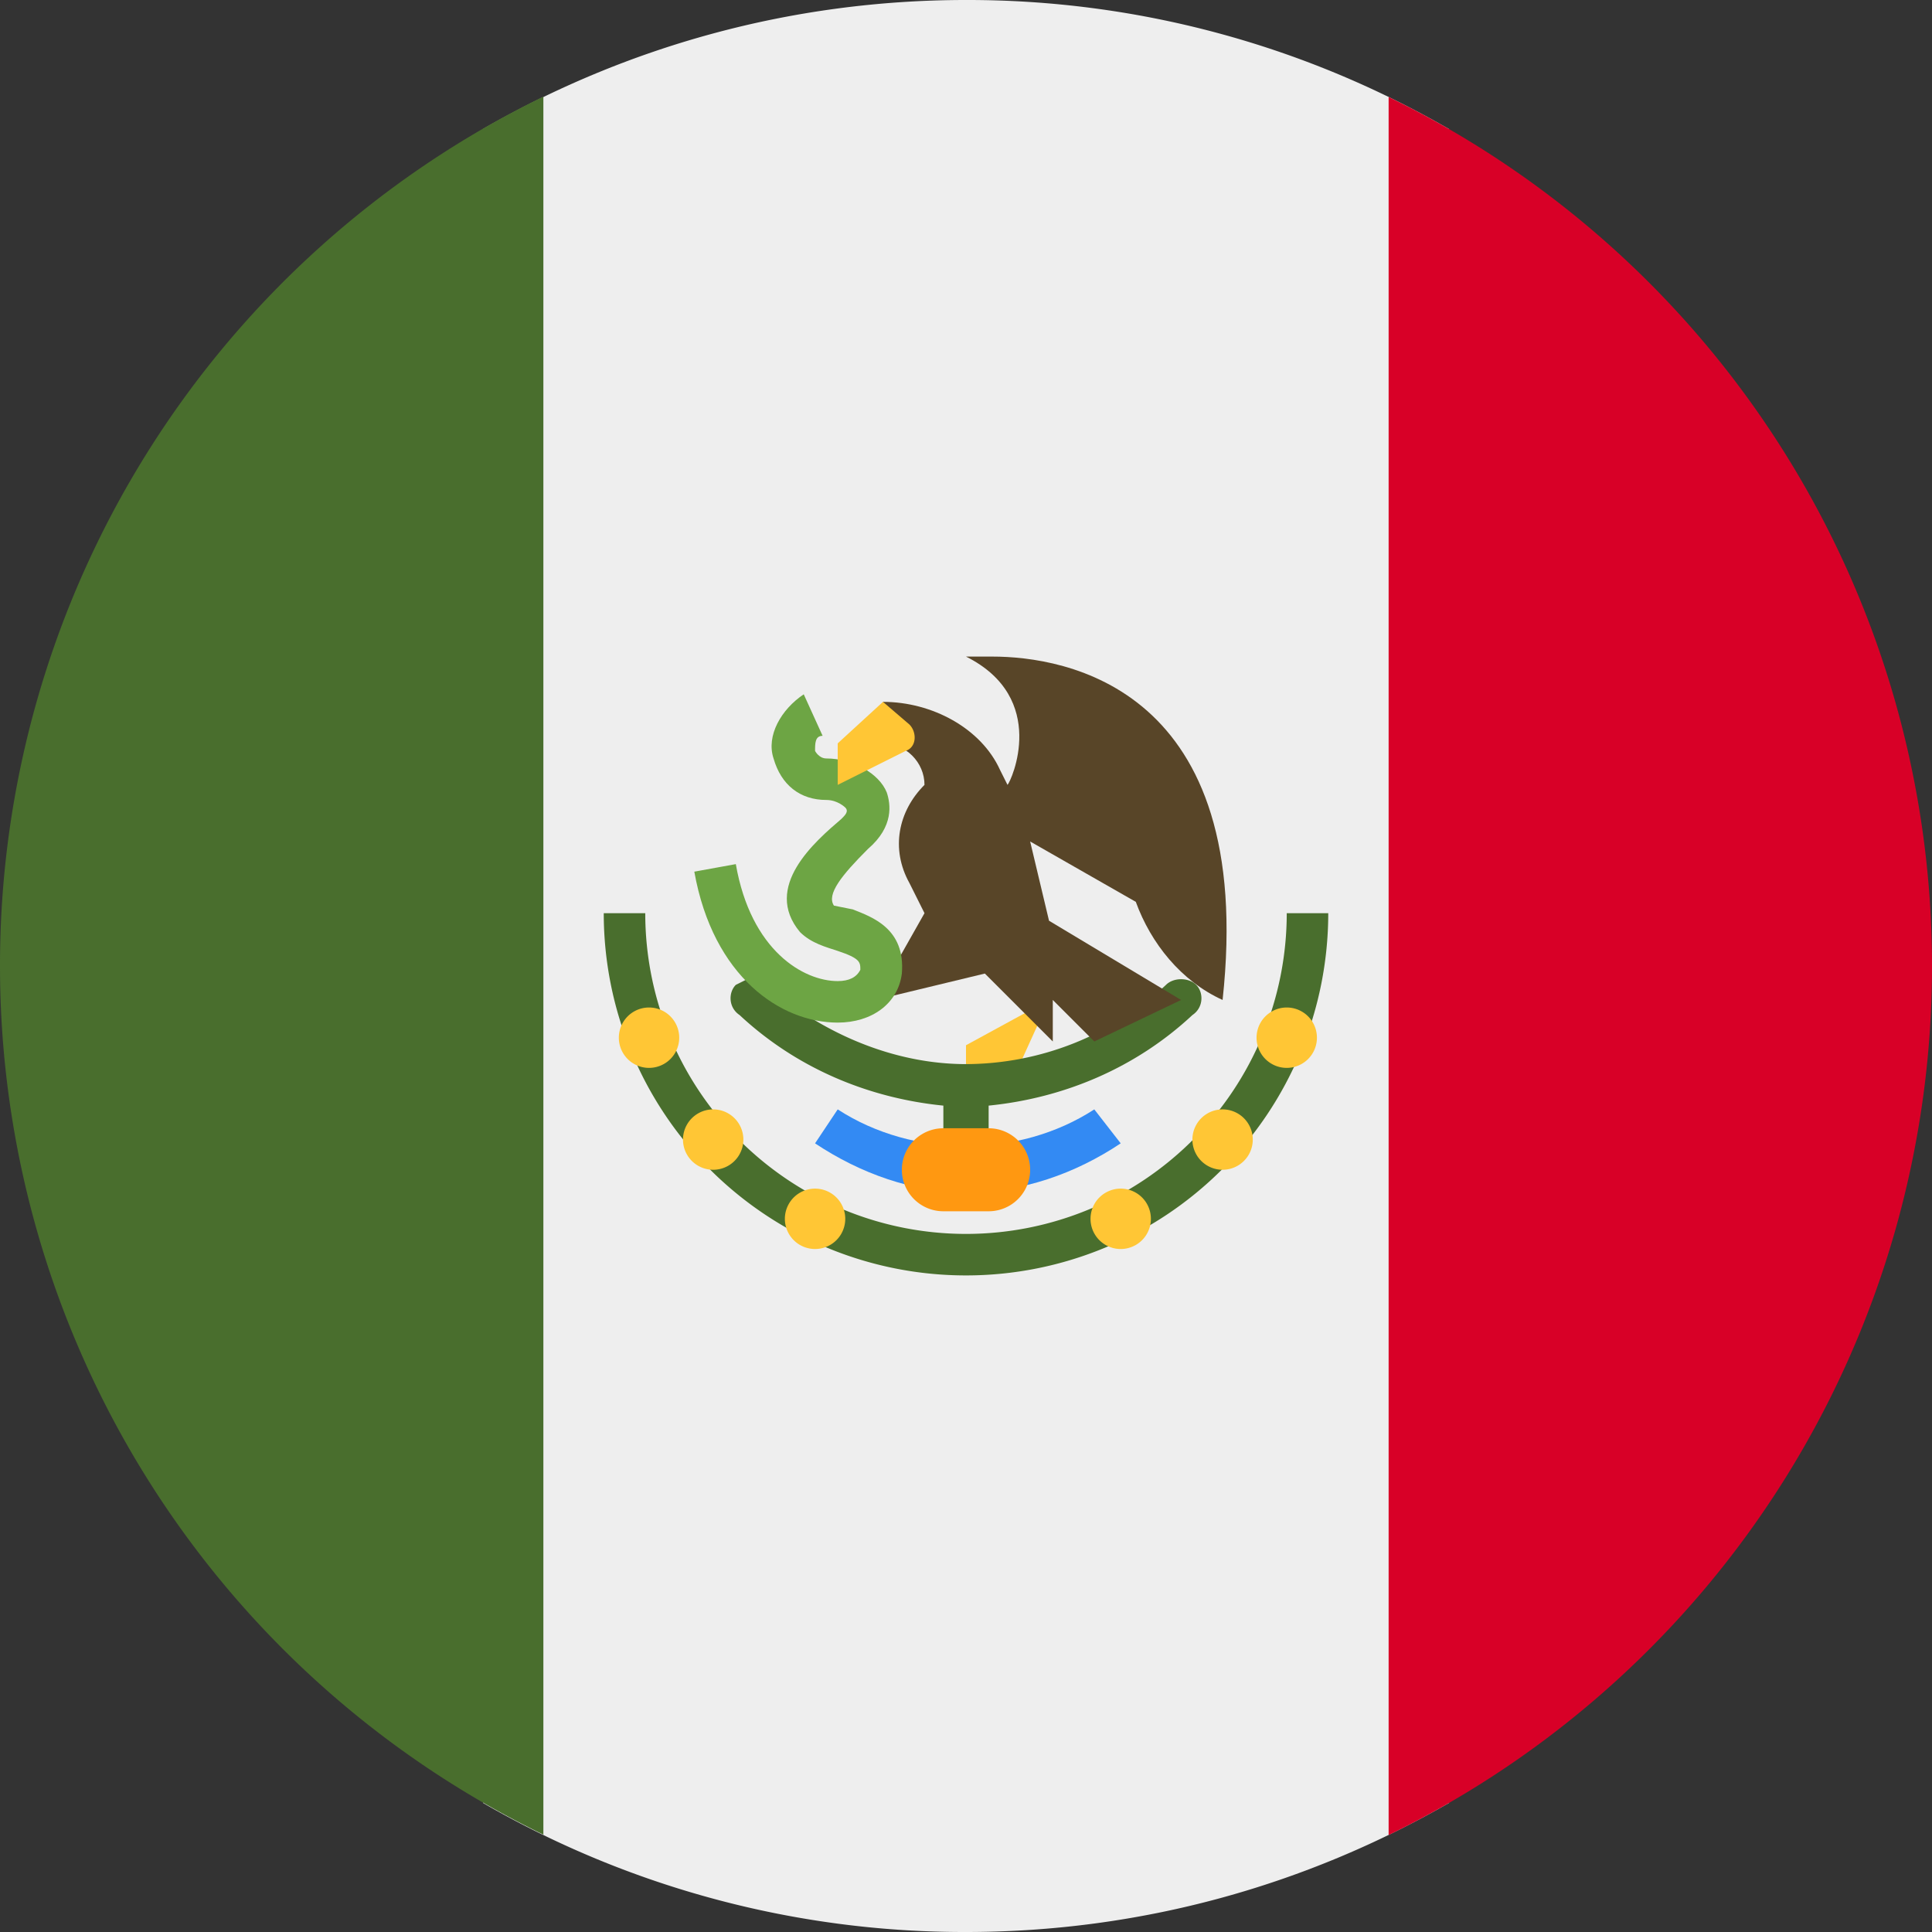
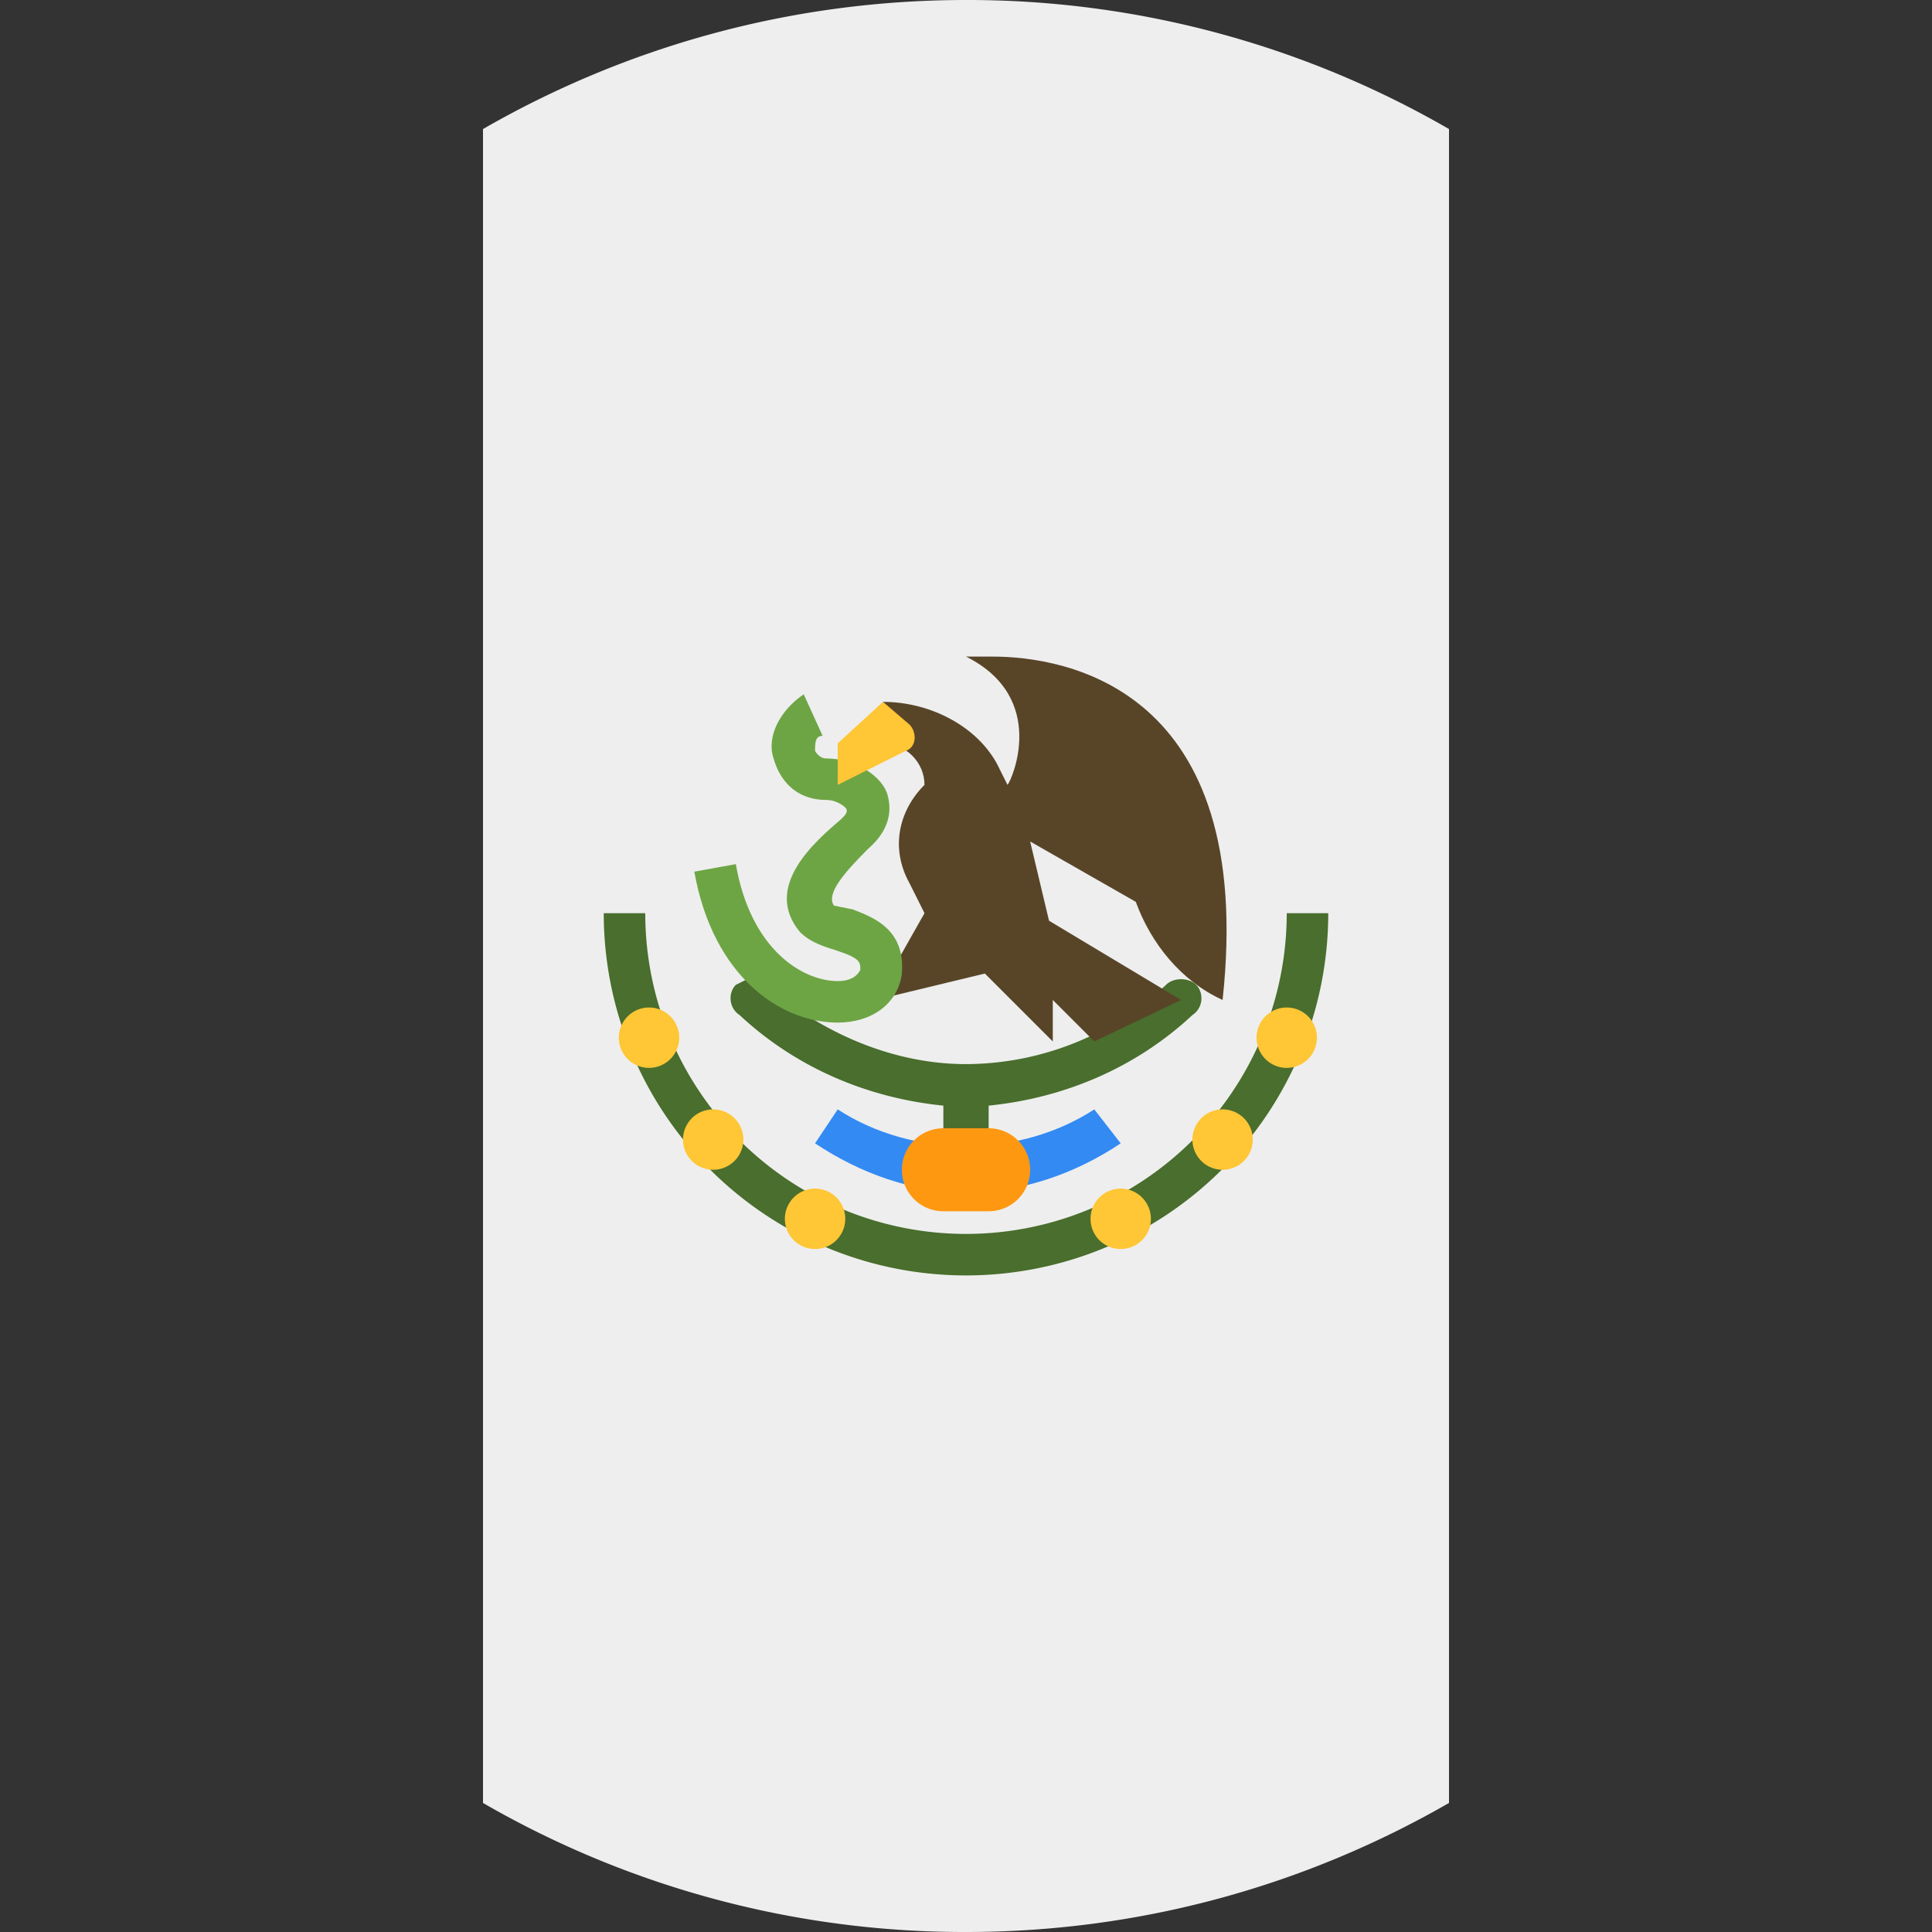
<svg xmlns="http://www.w3.org/2000/svg" width="512" height="512" fill="none">
  <rect width="100%" height="100%" fill="#333333" stroke="none" />
  <path fill="#EEE" d="M128 477.8A254.8 254.8 0 0 0 256 512c46.6 0 90.3-12.5 128-34.2V34.2A254.8 254.8 0 0 0 256 0c-46.6 0-90.3 12.5-128 34.2v443.6Z" />
-   <path fill="#496E2D" d="M0 256A256 256 0 0 1 144 25.6v460.6A256 256 0 0 1 0 256v-.1Z" />
-   <path fill="#D80027" d="M512 256A256 256 0 0 0 368 25.7v460.6A256 256 0 0 0 512 256Z" />
-   <path fill="#FFC635" d="M256 277v10h12l10-22-22 12Z" />
  <path fill="#496E2D" d="M160 242a96 96 0 1 0 192 0h-11a85 85 0 0 1-170 0h-11Zm39 17-4 2c-2 2-2 6 1 8 15 14 34 22 54 24v17h12v-17c20-2 39-10 54-24 3-2 3-6 1-8s-6-2-8 0a78 78 0 0 1-53 21c-19 0-38-8-53-21l-4-2Z" />
  <path fill="#338AF3" d="M256 316c-14 0-28-5-40-13l6-9c20 13 48 13 68 0l7 9c-12 8-26 13-41 13Z" />
  <path fill="#584528" d="M256 174c22 11 12 33 11 34l-2-4c-5-11-18-18-31-18v11c6 0 11 5 11 11-7 7-9 17-4 26l4 8-13 23 29-7 18 18v-11l11 11 23-11-35-21-5-21 28 16c4 11 12 21 23 26 9-83-42-91-61-91h-7Z" />
  <path fill="#6DA544" d="M222 271c-15 0-33-12-38-40l11-2c4 23 18 31 27 31 3 0 5-1 6-3 0-2 0-3-6-5-3-1-7-2-10-5-10-12 4-24 11-30 1-1 2-2 1-3 0 0-2-2-5-2-7 0-12-4-14-11-2-6 2-13 8-17l5 11c-2 0-2 2-2 4 0 0 1 2 3 2 7 0 14 4 16 9 1 3 2 9-5 15-7 7-11 12-9 15l5 1c5 2 14 5 13 17-1 8-8 13-17 13Z" />
  <path fill="#FFC635" fill-rule="evenodd" d="m234 186-12 11v11l18-9c3-1 3-5 1-7l-7-6Zm-62 97a8 8 0 1 0 0-16 8 8 0 0 0 0 16Zm25 19a8 8 0 1 1-16 0 8 8 0 0 1 16 0Zm19 29a8 8 0 1 0 0-16 8 8 0 0 0 0 16Zm89-8a8 8 0 1 1-16 0 8 8 0 0 1 16 0Zm19-13a8 8 0 1 0 0-16 8 8 0 0 0 0 16Zm25-35a8 8 0 1 1-16 0 8 8 0 0 1 16 0Z" clip-rule="evenodd" />
  <path fill="#FF9811" d="M262 299h-12a11 11 0 0 0 0 22h12a11 11 0 0 0 0-22Z" />
</svg>